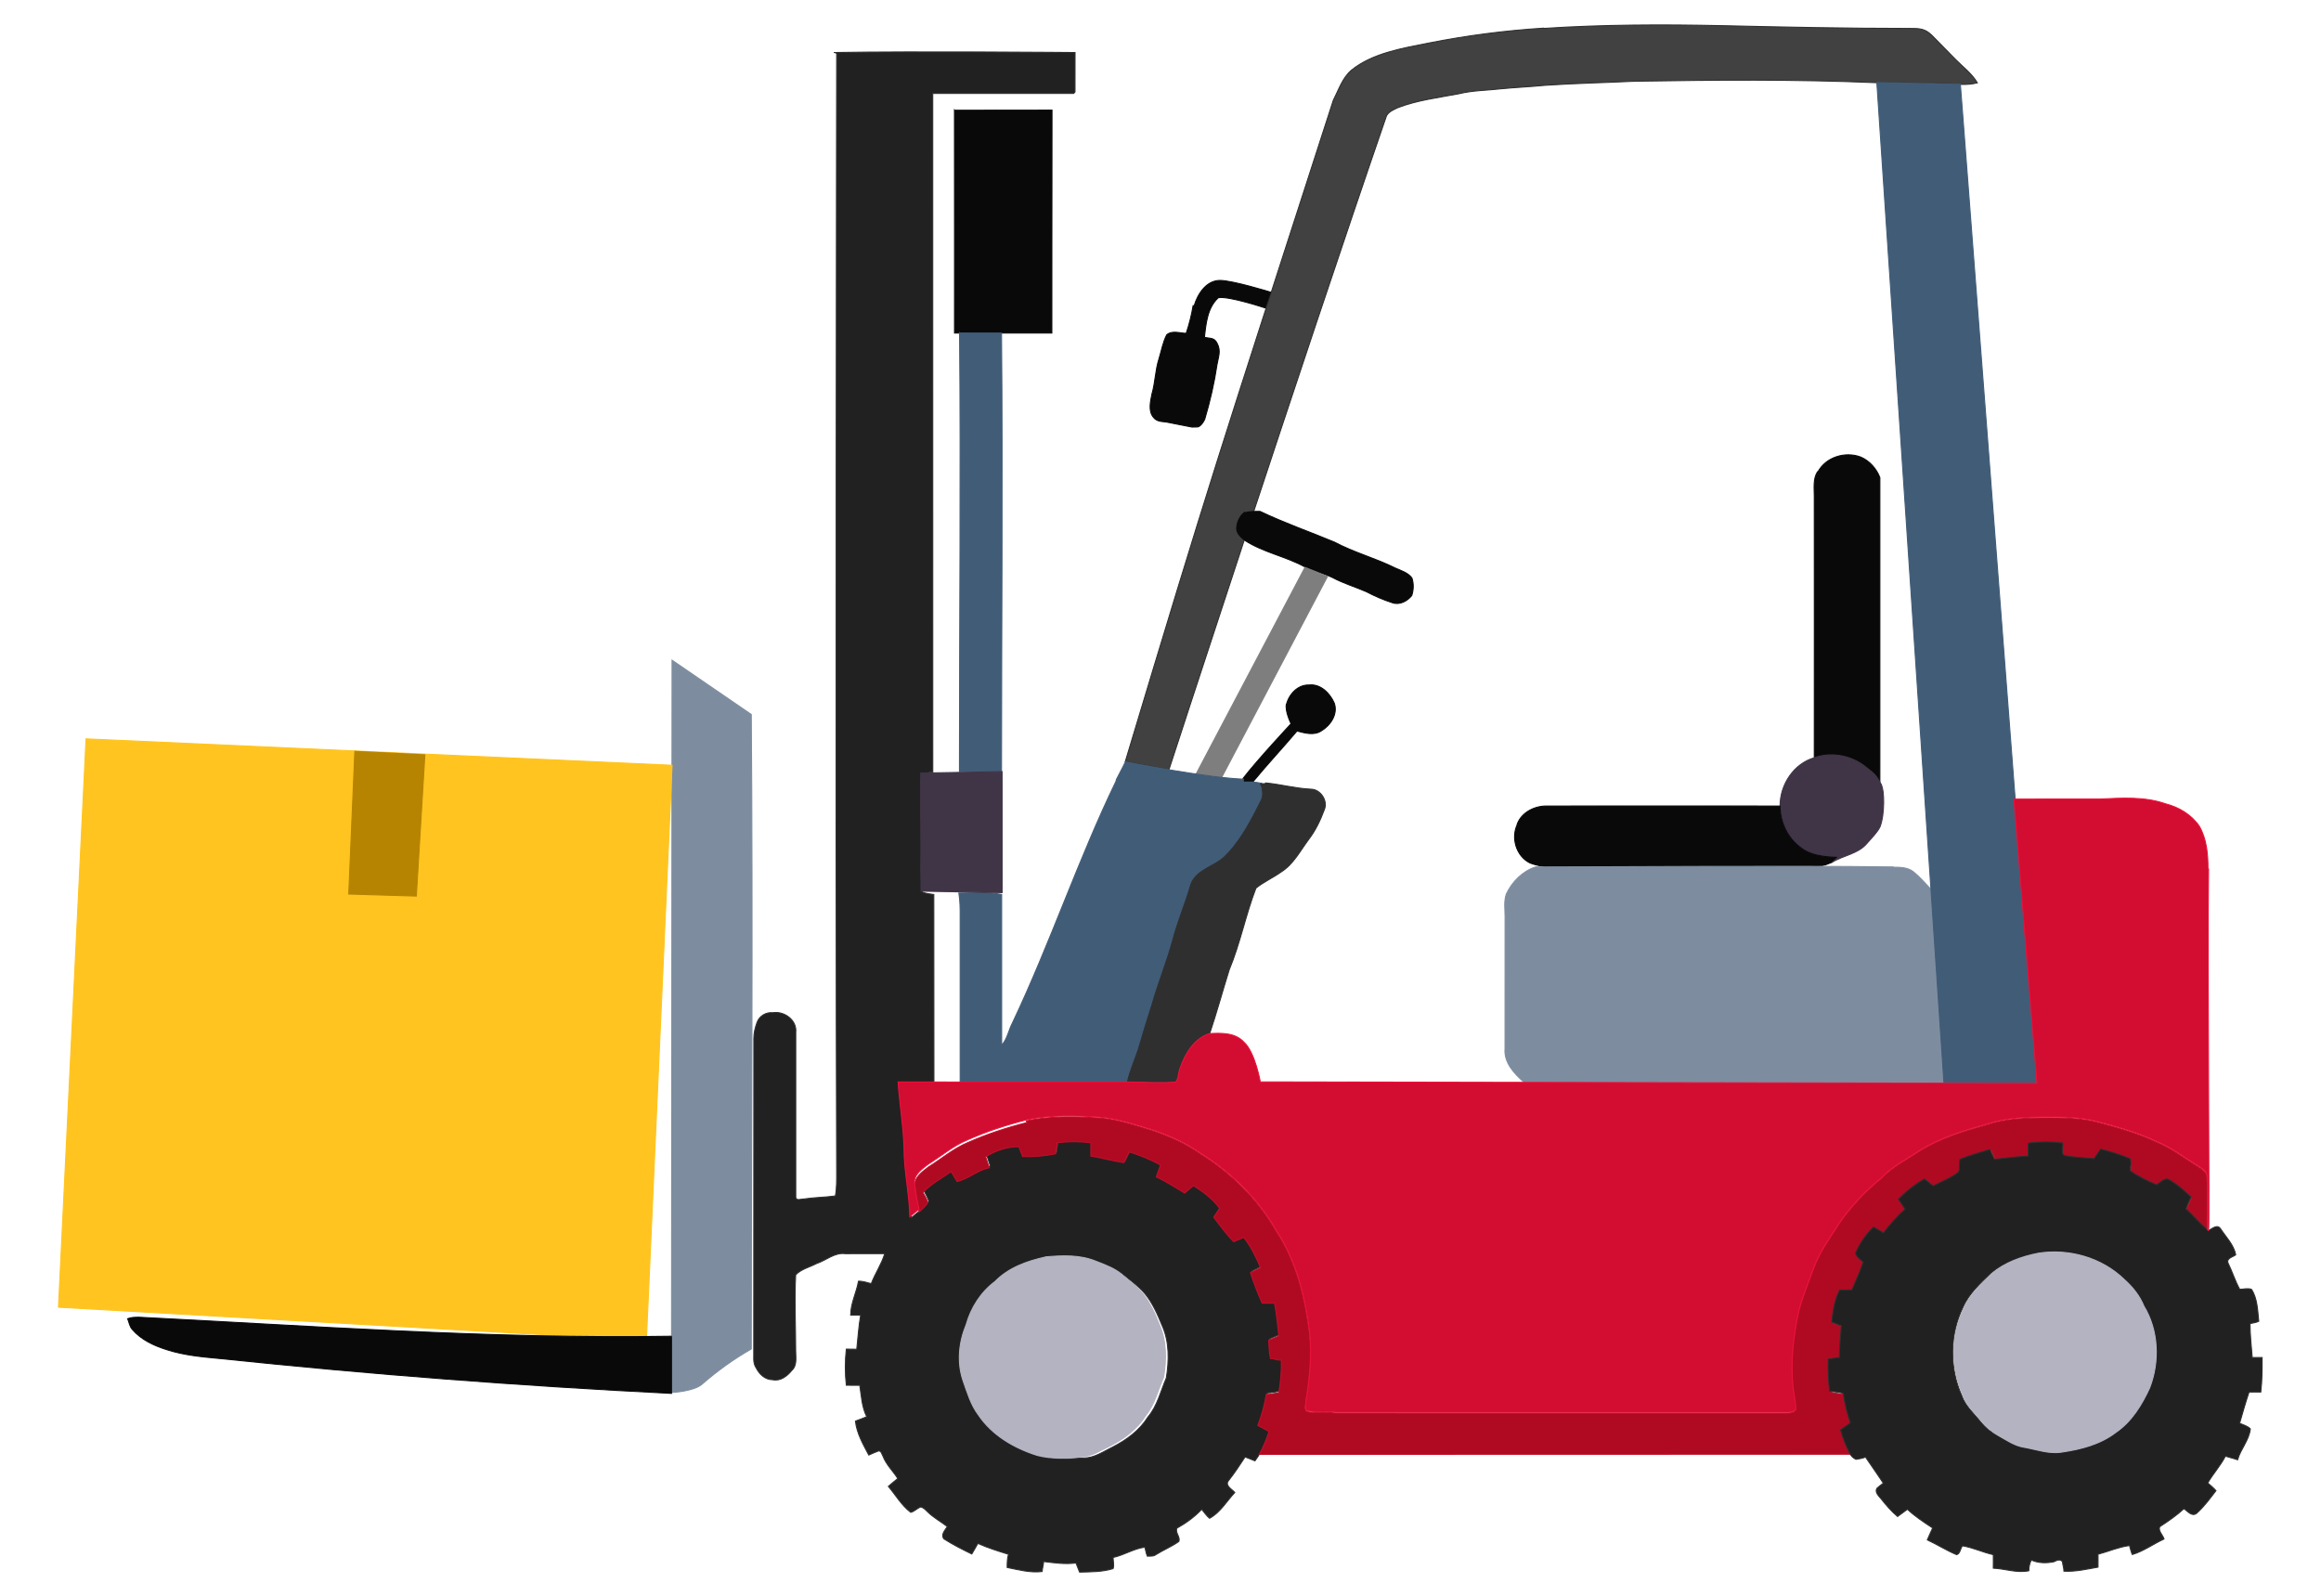
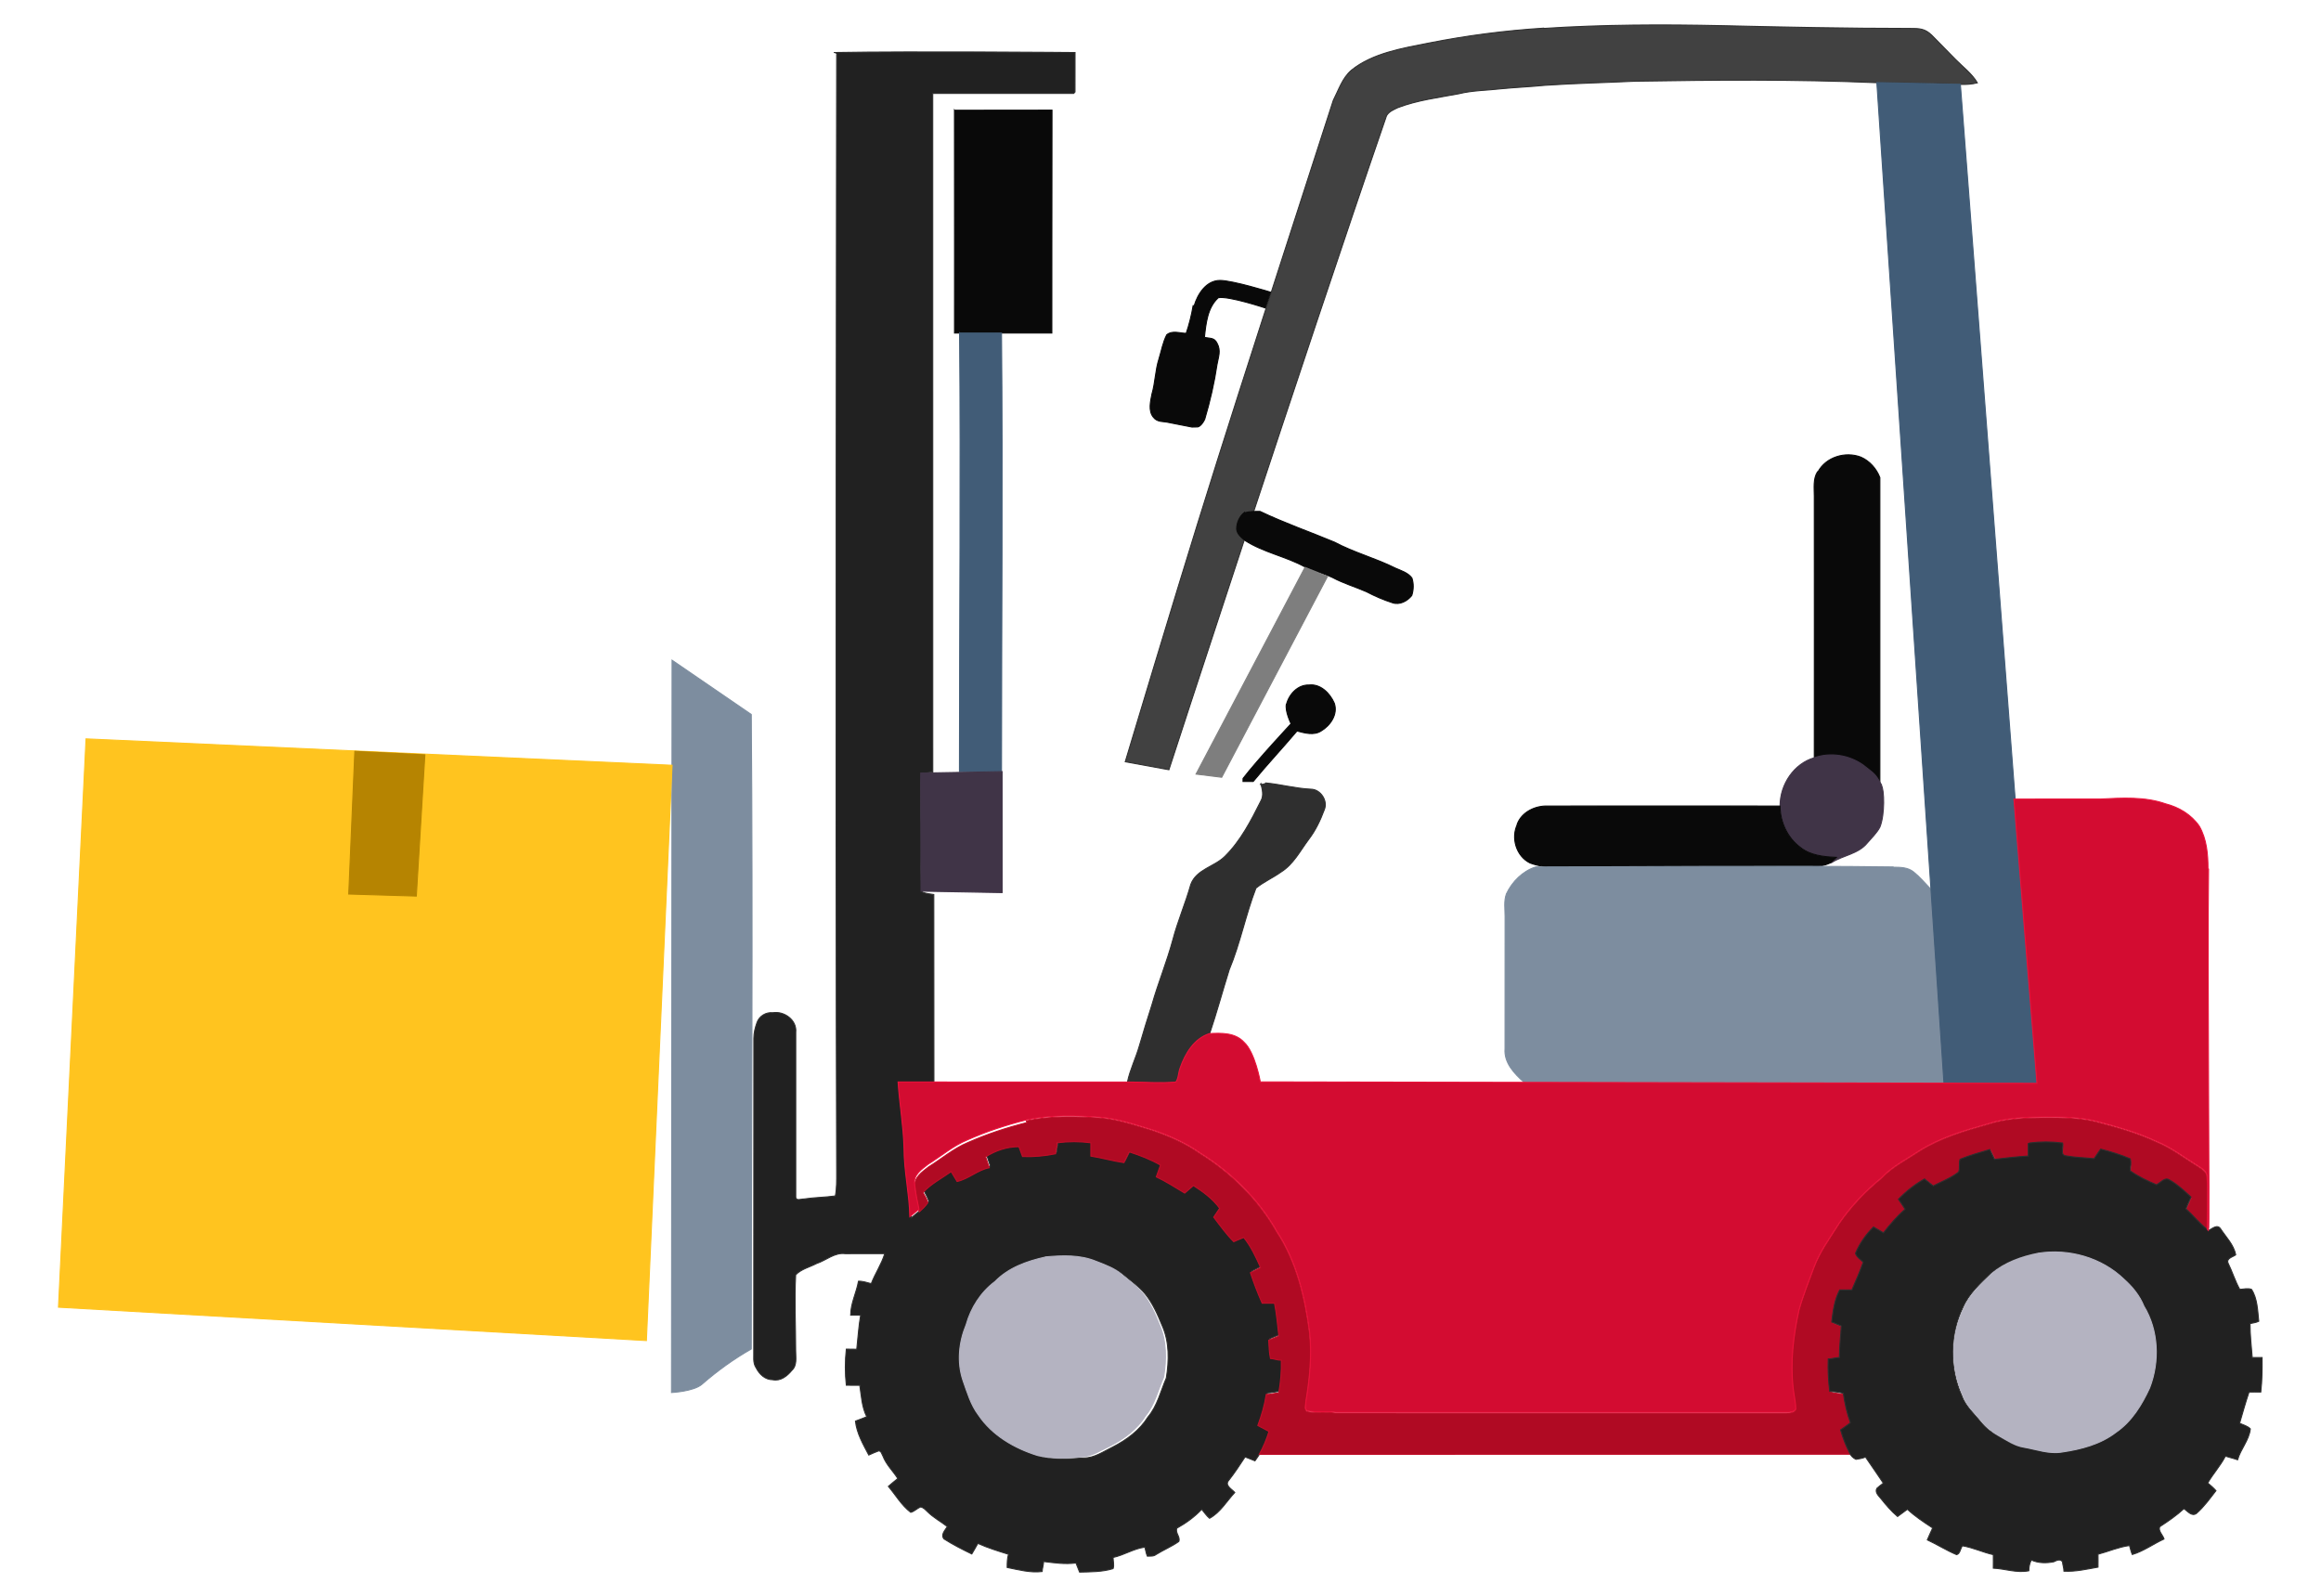
<svg xmlns="http://www.w3.org/2000/svg" xmlns:ns1="http://sodipodi.sourceforge.net/DTD/sodipodi-0.dtd" xmlns:ns2="http://www.inkscape.org/namespaces/inkscape" version="1.1" id="Layer_1" x="0px" y="0px" viewBox="0 0 16 11" enable-background="new 0 0 2391.878 1675.53" xml:space="preserve" ns1:docname="1545429974j.svg" ns2:version="0.92.3 (2405546, 2018-03-11)" width="16" height="11">
  <defs id="defs111">
</defs>
  <ns1:namedview pagecolor="#ffffff" bordercolor="#666666" borderopacity="1" objecttolerance="10" gridtolerance="10" guidetolerance="10" ns2:pageopacity="0" ns2:pageshadow="2" ns2:window-width="1680" ns2:window-height="987" id="namedview109" showgrid="false" ns2:zoom="38.795512" ns2:cx="7.32496" ns2:cy="4.4457555" ns2:window-x="-8" ns2:window-y="-8" ns2:window-maximized="1" ns2:current-layer="Layer_1" showguides="true">
    <ns2:grid type="xygrid" id="grid845" />
  </ns1:namedview>
  <path style="fill:#414141;fill-opacity:1;stroke:#2f2f2f;stroke-width:0.007" ns2:connector-curvature="0" id="path2" d="m 10.641,0.196 c 0.41,-0.027 0.825,-0.028 1.233,-0.019 0.429,0.01 0.86,0.019 1.29,0.019 0.067,0 0.104,0 0.152,0.046 0.055,0.056 0.111,0.113 0.166,0.169 0.048,0.049 0.114,0.099 0.149,0.16 -0.039,0.01 -0.078,0.012 -0.118,0.011 -0.192,-0.01 -0.384,-0.01 -0.576,-0.012 -0.556,-0.024 -1.115,-0.019 -1.671,-0.01 -0.205,0.01 -0.411,0.014 -0.615,0.028 -0.101,0.01 -0.202,0.014 -0.303,0.024 -0.094,0.011 -0.198,0.011 -0.29,0.034 -0.142,0.027 -0.286,0.044 -0.422,0.096 -0.029,0.014 -0.062,0.027 -0.078,0.056 C 8.983,2.465 8.058,5.306 8.058,5.306 L 7.757,5.251 C 8.35,3.281 8.377,3.211 9.191,0.692 9.228,0.62 9.253,0.538 9.316,0.484 9.461,0.366 9.671,0.332 9.848,0.297 10.11,0.245 10.374,0.211 10.641,0.194 Z" ns1:nodetypes="cccccccccccccccccccc" />
  <path style="fill:#212121;fill-opacity:1;stroke:#2f2f2f;stroke-width:0.007" ns2:connector-curvature="0" id="path4" d="m 5.748,0.362 c 0.556,-0.01 1.663,0 1.663,0 l -2.85e-4,0.272 -0.009,0.01 H 6.43 c 0,0 0,3.013 2.85e-4,4.519 -2.85e-4,0.053 0,0.106 0,0.159 -0.027,0 -0.053,0.01 -0.08,0.01 -0.009,0.16 0,0.32 0,0.481 0,0.112 -0.009,0.225 0.009,0.337 0.026,0.01 0.051,0.012 0.078,0.016 0,0.433 0,0.867 8.551e-4,1.3 -0.079,-3.88e-4 -0.159,0 -0.238,0 0.01,0.153 0.037,0.304 0.041,0.457 0,0.158 0.037,0.314 0.04,0.472 0.021,-0.017 0.042,-0.034 0.063,-0.052 0.021,-0.019 0.042,-0.04 0.059,-0.063 -0.009,-0.026 -0.021,-0.049 -0.033,-0.071 0.055,-0.06 0.128,-0.098 0.194,-0.144 0.013,0.022 0.027,0.046 0.041,0.068 0.08,-0.018 0.141,-0.079 0.222,-0.095 -0.009,-0.025 -0.017,-0.049 -0.025,-0.075 0.069,-0.043 0.148,-0.066 0.229,-0.07 0.009,0.022 0.016,0.045 0.025,0.068 0.077,0 0.153,-0.01 0.228,-0.019 0,-0.025 0.009,-0.05 0.011,-0.076 0.077,-0.01 0.155,-0.01 0.232,9.7e-4 0,0.031 0,0.061 0,0.092 0.077,0.012 0.151,0.033 0.228,0.045 0.012,-0.025 0.025,-0.049 0.037,-0.074 0.074,0.024 0.147,0.052 0.215,0.091 -0.01,0.026 -0.02,0.053 -0.029,0.081 0.067,0.033 0.131,0.074 0.196,0.112 0.02,-0.017 0.04,-0.035 0.06,-0.052 0.067,0.043 0.133,0.091 0.181,0.157 -0.013,0.02 -0.028,0.041 -0.041,0.061 0.044,0.058 0.086,0.117 0.138,0.169 0.023,-0.01 0.046,-0.019 0.069,-0.029 0.05,0.061 0.084,0.134 0.116,0.207 -0.024,0.012 -0.047,0.024 -0.07,0.036 0.024,0.071 0.05,0.142 0.081,0.21 0.029,-7.76e-4 0.056,0 0.085,0 0.016,0.075 0.026,0.15 0.03,0.226 -0.024,0.01 -0.048,0.019 -0.07,0.029 0,0.042 0.009,0.084 0.012,0.126 0.025,0 0.05,0.01 0.075,0.012 0,0.076 0,0.152 -0.018,0.226 -0.029,0 -0.058,0.01 -0.086,0.01 -0.01,0.074 -0.032,0.145 -0.058,0.214 0.026,0.014 0.051,0.027 0.077,0.041 -0.017,0.054 -0.04,0.108 -0.067,0.158 -0.011,0.019 -0.025,0.037 -0.037,0.055 -0.023,-0.01 -0.046,-0.018 -0.068,-0.027 -0.036,0.055 -0.072,0.11 -0.113,0.162 -0.03,0.034 0.022,0.06 0.042,0.083 -0.056,0.06 -0.1,0.138 -0.174,0.178 -0.021,-0.017 -0.036,-0.041 -0.054,-0.062 -0.049,0.052 -0.108,0.095 -0.171,0.13 -0.014,0.032 0.026,0.06 0.013,0.092 -0.049,0.035 -0.106,0.058 -0.157,0.09 -0.018,0.014 -0.04,0.01 -0.06,0.011 -0.009,-0.021 -0.011,-0.042 -0.017,-0.062 -0.077,0.01 -0.144,0.055 -0.219,0.071 0,0.025 0.009,0.053 0,0.077 -0.074,0.023 -0.154,0.022 -0.231,0.024 -0.009,-0.021 -0.016,-0.042 -0.025,-0.063 -0.075,0.01 -0.149,-9.7e-4 -0.223,-0.01 0,0.022 -0.009,0.046 -0.01,0.069 -0.081,0.01 -0.162,-0.012 -0.241,-0.028 0,-0.031 0,-0.061 0.009,-0.091 -0.071,-0.022 -0.143,-0.044 -0.211,-0.075 -0.013,0.024 -0.028,0.049 -0.042,0.073 -0.066,-0.032 -0.131,-0.065 -0.192,-0.104 -0.024,-0.03 0.009,-0.06 0.023,-0.085 -0.045,-0.035 -0.096,-0.062 -0.137,-0.103 -0.014,-0.013 -0.028,-0.03 -0.048,-0.032 -0.024,0.01 -0.042,0.031 -0.067,0.037 C 6.214,10.376 6.174,10.305 6.124,10.246 c 0.021,-0.018 0.043,-0.037 0.065,-0.054 -0.033,-0.052 -0.08,-0.096 -0.102,-0.154 -0.009,-0.015 -0.01,-0.034 -0.029,-0.037 -0.025,0.01 -0.047,0.018 -0.069,0.029 -0.039,-0.074 -0.083,-0.15 -0.092,-0.234 0.026,-0.01 0.052,-0.019 0.078,-0.03 -0.034,-0.067 -0.037,-0.144 -0.048,-0.217 -0.031,3.88e-4 -0.062,5.82e-4 -0.093,-3.88e-4 -0.009,-0.083 -0.009,-0.166 0,-0.249 0.024,0 0.048,5.821e-4 0.072,9.701e-4 0.009,-0.079 0.013,-0.157 0.027,-0.235 -0.023,-9.7e-4 -0.047,0 -0.069,0 0,-0.081 0.04,-0.155 0.054,-0.234 0.03,-9.7e-4 0.06,0.01 0.088,0.017 0.027,-0.071 0.071,-0.134 0.093,-0.207 -0.09,0 -0.181,0 -0.272,2.91e-4 -0.073,-0.01 -0.132,0.046 -0.198,0.068 -0.048,0.025 -0.106,0.038 -0.144,0.078 -0.009,0.174 0,0.349 0,0.524 0,0.045 0.011,0.1 -0.026,0.134 -0.033,0.04 -0.078,0.076 -0.132,0.065 -0.053,0 -0.092,-0.038 -0.114,-0.081 -0.025,-0.036 -0.015,-0.081 -0.017,-0.122 0,-0.717 8.551e-4,-1.434 5.701e-4,-2.151 9.5e-5,-0.037 0.009,-0.072 0.021,-0.106 0.015,-0.047 0.063,-0.075 0.11,-0.07 0.077,-0.013 0.167,0.05 0.158,0.135 0,0.378 0,0.756 0,1.134 0,0.032 0.039,0.014 0.057,0.015 0.071,-0.011 0.145,-0.011 0.216,-0.021 0.01,-0.052 0.009,-0.107 0.009,-0.16 -0.009,-2.535 0,-7.712 0,-7.712 M 7.226,8.672 c -0.126,0.027 -0.255,0.073 -0.347,0.169 -0.098,0.073 -0.167,0.18 -0.2,0.298 -0.049,0.12 -0.064,0.258 -0.022,0.384 0.029,0.081 0.053,0.168 0.107,0.238 0.096,0.141 0.249,0.231 0.408,0.279 0.098,0.023 0.201,0.016 0.301,0.01 0.072,0 0.133,-0.044 0.197,-0.075 C 7.766,9.926 7.856,9.86 7.914,9.767 7.979,9.69 8.001,9.589 8.04,9.499 8.059,9.38 8.062,9.251 8.012,9.139 7.98,9.061 7.946,8.983 7.893,8.918 7.854,8.87 7.801,8.835 7.754,8.795 7.703,8.75 7.638,8.727 7.576,8.702 7.465,8.656 7.343,8.664 7.226,8.671 Z" ns1:nodetypes="ccccccccccccccccccccccccccccccccccccccccccccccccccccccccccccccccccccccccccccccccccccccccccccccccccccccccccccccccccccccccccccc" />
  <path style="fill:#090909;stroke:#090909;stroke-width:0.007" ns2:connector-curvature="0" id="path8" d="m 6.58,0.76 c 0.224,0 0.448,0 0.672,-7.76e-4 C 7.251,1.271 7.251,2.296 7.251,2.296 l -0.671,-3.88e-4 c 0,0 5.701e-4,-1.024 -2.851e-4,-1.536 z" ns1:nodetypes="ccccc" />
  <path style="fill:#090909;stroke:#090909;stroke-width:0.007" ns2:connector-curvature="0" id="path10" d="m 8.232,2.108 c 0.024,-0.082 0.084,-0.175 0.178,-0.175 0.087,0 0.349,0.081 0.349,0.081 L 8.723,2.123 c 0,0 -0.253,-0.084 -0.324,-0.071 -0.075,0.067 -0.086,0.178 -0.096,0.273 0.039,0.01 0.067,0 0.087,0.041 0.028,0.051 0.009,0.094 0,0.145 -0.019,0.128 -0.048,0.255 -0.085,0.379 -0.009,0.02 -0.028,0.048 -0.048,0.053 -0.013,0 -0.027,0 -0.04,8.73e-4 -0.054,-0.01 -0.105,-0.021 -0.158,-0.031 -0.039,-0.01 -0.081,0 -0.109,-0.038 -0.035,-0.043 -0.019,-0.109 -0.009,-0.159 0.023,-0.079 0.023,-0.163 0.048,-0.241 0.017,-0.055 0.027,-0.115 0.054,-0.167 0.038,-0.032 0.09,-0.011 0.134,-0.01 0.021,-0.062 0.037,-0.126 0.048,-0.191 z" ns1:nodetypes="cccccccccccccccccc" />
  <path style="fill:#415c77;stroke:#415c77;stroke-width:0.007" ns2:connector-curvature="0" id="path12" d="m 6.618,2.296 c 0.095,4.85e-4 0.191,3.88e-4 0.286,0 0.009,1.008 0,2.016 0,3.023 -0.097,0 -0.194,0 -0.29,0 0,-1.08 0.01,-2.035 7.601e-4,-3.025 z" ns1:nodetypes="ccccc" />
  <path style="fill:#090909;stroke:#090909;stroke-width:0.007" ns2:connector-curvature="0" id="path14" d="m 12.532,3.253 c 0.055,-0.103 0.19,-0.143 0.296,-0.102 0.06,0.026 0.108,0.08 0.131,0.141 0,0.609 -4.75e-4,1.218 0,1.827 0,0.093 0,0.284 0,0.284 0,0 -0.075,-0.093 -0.118,-0.128 -0.096,-0.067 -0.223,-0.087 -0.334,-0.049 0,-0.602 8.55e-4,-1.204 0,-1.806 0,-0.056 -0.009,-0.118 0.022,-0.168 z" ns1:nodetypes="ccccccccc" />
  <path style="fill:#403447;stroke:#403447;stroke-width:0.007" ns2:connector-curvature="0" id="path16" d="m 12.97,5.414 c 0.019,0.029 0.025,0.199 -0.011,0.288 -0.021,0.04 -0.057,0.074 -0.086,0.108 -0.063,0.078 -0.168,0.085 -0.248,0.137 h -0.009 c 0.014,-0.013 0.029,-0.026 0.043,-0.039 -0.087,0 -0.18,-0.013 -0.251,-0.071 -0.086,-0.066 -0.135,-0.174 -0.137,-0.283 0,-0.147 0.096,-0.291 0.237,-0.331 0.111,-0.039 0.238,-0.018 0.334,0.049 0.086,0.068 0.081,0.057 0.129,0.139 z" ns1:nodetypes="ccccccccccc" />
  <path style="fill:#090909;stroke:#090909;stroke-width:0.007" ns2:connector-curvature="0" id="path18" d="m 8.579,3.535 c 0.034,-0.01 0.071,-0.01 0.107,-0.01 0.167,0.08 0.343,0.141 0.513,0.212 0.135,0.072 0.284,0.111 0.42,0.179 0.04,0.018 0.086,0.031 0.114,0.068 0.013,0.038 0.012,0.082 -8.551e-4,0.121 -0.031,0.039 -0.084,0.067 -0.133,0.05 C 9.537,4.135 9.477,4.109 9.42,4.079 9.342,4.045 9.261,4.021 9.186,3.981 9.124,3.952 9.057,3.937 8.996,3.908 8.863,3.835 8.71,3.808 8.583,3.726 c -0.025,-0.021 -0.055,-0.044 -0.058,-0.079 0,-0.045 0.02,-0.089 0.054,-0.115 z" />
  <path style="fill:#7e7e7e;stroke:#7e7e7e;stroke-width:0.007" ns2:connector-curvature="0" id="path20" d="M 8.996,3.911 9.151,3.974 8.422,5.358 8.245,5.336 Z" ns1:nodetypes="ccccc" />
  <path style="fill:#7d8d9f;stroke:#7d8d9f;stroke-width:0.007" ns2:connector-curvature="0" id="path22" d="m 4.633,4.551 0.546,0.374 c 0.012,1.467 0,3.016 0,4.374 -0.121,0.069 -0.235,0.151 -0.34,0.243 -0.058,0.05 -0.21,0.057 -0.21,0.057 z" ns1:nodetypes="cccccc" />
  <path style="fill:#090909;stroke:#090909;stroke-width:0.007" ns2:connector-curvature="0" id="path24" d="M 8.868,4.857 C 8.885,4.786 8.947,4.719 9.023,4.722 c 0.079,-0.01 0.145,0.056 0.175,0.125 0.027,0.077 -0.028,0.155 -0.091,0.192 -0.05,0.032 -0.112,0.014 -0.166,0 -0.099,0.117 -0.204,0.229 -0.302,0.348 -0.024,3.88e-4 -0.048,0 -0.07,0 4.751e-4,-0.01 0,-0.017 0,-0.021 0.1,-0.13 0.331,-0.377 0.331,-0.377 0,0 -0.044,-0.088 -0.032,-0.137 z" ns1:nodetypes="cccccccccc" />
-   <path style="fill:#415c77;stroke:#415c77;stroke-width:0.007" ns2:connector-curvature="0" id="path28" d="m 7.696,5.373 c 0.039,-0.073 0.062,-0.121 0.062,-0.121 0,0 0.547,0.108 0.813,0.119 -5.701e-4,0.01 0,0.016 0,0.021 0.024,-9.7e-4 0.047,0 0.07,0 0.029,0 0.059,0.01 0.088,0.013 -0.009,0 -0.029,0 -0.037,0.01 0.009,0.039 0.024,0.081 0,0.119 C 8.623,5.67 8.552,5.81 8.443,5.917 8.37,5.988 8.248,6.005 8.209,6.108 8.087,6.49 7.962,6.858 7.854,7.223 c -0.024,0.084 -0.064,0.163 -0.083,0.248 -0.384,9.7e-5 -0.768,0 -1.152,-9.7e-4 0,-0.385 1.9e-4,-0.771 0,-1.156 4.751e-4,-0.052 -6.651e-4,-0.106 -0.009,-0.158 0.098,0 0.197,-0.01 0.295,0.01 0,0.346 0,0.693 0,1.039 0.04,-0.044 0.048,-0.105 0.075,-0.155 0.261,-0.551 0.455,-1.132 0.713,-1.664 z" ns1:nodetypes="ccccccccccccccccccc" />
  <path style="fill:#403447;stroke:#403447;stroke-width:0.007" ns2:connector-curvature="0" id="path30" d="m 6.347,5.329 0.561,-0.01 2.85e-4,0.834 -0.559,-0.01 z" ns1:nodetypes="ccccc" />
  <path style="fill:#2f2f2f;stroke:#2f2f2f;stroke-width:0.007" ns2:connector-curvature="0" id="path32" d="m 8.689,5.407 c 0.009,0 0.029,0 0.037,-0.01 0.104,0.01 0.205,0.038 0.31,0.043 0.067,0 0.12,0.08 0.093,0.142 -0.027,0.073 -0.061,0.144 -0.108,0.205 -0.059,0.079 -0.105,0.171 -0.19,0.224 -0.056,0.04 -0.12,0.068 -0.173,0.111 -0.071,0.184 -0.108,0.38 -0.184,0.562 -0.046,0.147 -0.086,0.295 -0.135,0.441 -0.106,0.034 -0.168,0.137 -0.203,0.238 -0.012,0.031 -0.01,0.069 -0.029,0.096 -0.111,0.01 -0.223,-2.91e-4 -0.335,0 C 7.79,7.373 7.83,7.294 7.854,7.21 7.882,7.115 7.91,7.021 7.941,6.926 7.984,6.775 8.044,6.63 8.085,6.478 8.119,6.348 8.173,6.225 8.209,6.096 8.248,5.992 8.371,5.975 8.443,5.904 8.552,5.797 8.624,5.657 8.692,5.521 c 0.022,-0.038 0.009,-0.081 0,-0.119 z" />
  <path style="fill:#090909;stroke:#090909;stroke-width:0.007" ns2:connector-curvature="0" id="path34" d="m 10.459,5.681 c 0.031,-0.084 0.125,-0.128 0.21,-0.125 0.534,0 1.068,-9.701e-4 1.602,0 0,0.109 0.05,0.217 0.137,0.283 0.07,0.058 0.163,0.067 0.251,0.071 -0.014,0.013 -0.029,0.026 -0.043,0.039 -0.043,0.019 -0.09,0.028 -0.136,0.029 -0.526,-8.73e-4 -1.052,-9.7e-5 -1.578,-3.88e-4 -0.119,0 -0.241,0.014 -0.355,-0.029 -0.095,-0.047 -0.133,-0.174 -0.086,-0.268 z" />
  <path style="fill:#7d8d9f;stroke:#7d8d9f;stroke-width:0.007" ns2:connector-curvature="0" id="path38" d="m 13.05,5.978 c 0.048,0 0.102,0 0.142,0.033 0.042,0.034 0.077,0.075 0.114,0.114 0.153,0.438 0.108,1.346 0.108,1.346 0,0 -1.958,0.017 -2.907,-0.01 -0.067,-0.059 -0.14,-0.135 -0.132,-0.232 0,-0.304 8.55e-4,-0.608 3.8e-4,-0.912 0,-0.051 -0.009,-0.105 0.009,-0.155 0.04,-0.085 0.112,-0.157 0.202,-0.186 0.615,-3.88e-4 1.751,-0.01 2.464,0 z" ns1:nodetypes="cccccccccc" />
  <path style="fill:#b00a23;stroke:#c00e28;stroke-width:0.007;fill-opacity:1" ns2:connector-curvature="0" id="path76" d="m 7.075,7.726 c 0.165,-0.035 0.335,-0.03 0.503,-0.02 0.125,0.01 0.243,0.05 0.362,0.086 0.117,0.039 0.231,0.089 0.332,0.16 0.215,0.134 0.403,0.318 0.529,0.541 0.136,0.206 0.195,0.453 0.226,0.697 0.017,0.16 0,0.322 -0.026,0.479 0,0.021 -0.012,0.048 0.01,0.062 0.066,0.013 0.133,0 0.2,0.01 1.034,9.7e-5 2.068,-2.91e-4 3.102,9.7e-5 0.022,0 0.051,0 0.065,-0.022 9.5e-5,-0.048 -0.012,-0.093 -0.017,-0.139 -0.022,-0.182 0,-0.365 0.039,-0.543 0.028,-0.101 0.067,-0.198 0.103,-0.295 0.041,-0.111 0.112,-0.206 0.175,-0.306 0.081,-0.118 0.181,-0.222 0.291,-0.312 0.075,-0.08 0.173,-0.128 0.263,-0.188 0.145,-0.091 0.309,-0.139 0.472,-0.185 0.126,-0.041 0.26,-0.045 0.392,-0.046 0.118,9.7e-5 0.238,0 0.354,0.029 0.142,0.037 0.285,0.077 0.419,0.14 0.102,0.042 0.19,0.111 0.283,0.168 0.028,0.019 0.064,0.039 0.062,0.079 0.009,0.119 0,0.239 8.55e-4,0.358 -0.053,-0.042 -0.094,-0.095 -0.144,-0.14 0.011,-0.027 0.024,-0.053 0.035,-0.081 -0.047,-0.043 -0.093,-0.086 -0.148,-0.118 -0.032,-0.023 -0.063,0.018 -0.09,0.033 -0.063,-0.028 -0.125,-0.057 -0.181,-0.096 3.8e-4,-0.028 0.009,-0.056 0,-0.083 -0.066,-0.029 -0.135,-0.049 -0.204,-0.067 -0.015,0.021 -0.03,0.044 -0.045,0.066 -0.066,-0.01 -0.132,-0.01 -0.197,-0.02 -0.039,-0.01 -0.015,-0.06 -0.02,-0.088 -0.077,-0.01 -0.154,-0.01 -0.231,1.94e-4 0,0.03 0,0.059 0,0.089 -0.078,0.01 -0.155,0.015 -0.232,0.023 -0.011,-0.023 -0.023,-0.046 -0.033,-0.068 -0.068,0.021 -0.138,0.04 -0.205,0.067 -0.01,0.028 6.65e-4,0.06 -0.01,0.088 -0.052,0.042 -0.116,0.065 -0.175,0.096 -0.02,-0.016 -0.04,-0.032 -0.06,-0.048 -0.067,0.038 -0.127,0.085 -0.18,0.14 0.015,0.023 0.03,0.046 0.046,0.069 -0.056,0.048 -0.104,0.103 -0.149,0.162 -0.023,-0.014 -0.047,-0.027 -0.069,-0.04 -0.051,0.052 -0.096,0.114 -0.124,0.182 0.009,0.026 0.035,0.042 0.053,0.061 -0.023,0.065 -0.05,0.128 -0.078,0.191 -0.029,-9.7e-4 -0.056,0 -0.084,0 -0.036,0.068 -0.048,0.145 -0.055,0.221 0.022,0.01 0.044,0.018 0.066,0.027 0,0.073 -0.012,0.145 -0.013,0.218 -0.026,0 -0.051,0.01 -0.077,0.01 0,0.075 0,0.149 0.01,0.223 0.031,0.01 0.063,0.01 0.094,0.014 0.009,0.069 0.025,0.137 0.049,0.203 -0.023,0.016 -0.046,0.032 -0.068,0.049 0.016,0.055 0.038,0.11 0.064,0.162 -1.128,0 -2.256,4.85e-4 -3.384,9.7e-4 -0.232,0 -0.464,0 -0.695,0 0.028,-0.05 0.05,-0.103 0.067,-0.158 -0.026,-0.014 -0.051,-0.027 -0.077,-0.041 0.026,-0.07 0.047,-0.141 0.058,-0.214 0.029,0 0.058,-0.01 0.086,-0.01 0.014,-0.075 0.02,-0.151 0.018,-0.226 -0.026,0 -0.05,-0.01 -0.075,-0.012 -0.009,-0.042 -0.009,-0.084 -0.012,-0.126 0.023,-0.01 0.047,-0.019 0.07,-0.029 -0.009,-0.077 -0.015,-0.152 -0.03,-0.226 -0.029,5.82e-4 -0.057,0 -0.085,0 -0.031,-0.069 -0.057,-0.139 -0.081,-0.21 0.023,-0.012 0.047,-0.024 0.07,-0.036 -0.032,-0.072 -0.066,-0.145 -0.116,-0.207 -0.024,0.01 -0.047,0.019 -0.069,0.029 -0.051,-0.051 -0.094,-0.111 -0.138,-0.169 0.013,-0.02 0.027,-0.041 0.041,-0.061 -0.048,-0.066 -0.114,-0.114 -0.181,-0.157 -0.02,0.017 -0.04,0.035 -0.06,0.052 -0.065,-0.039 -0.128,-0.08 -0.196,-0.112 0.009,-0.027 0.02,-0.053 0.029,-0.081 -0.068,-0.039 -0.141,-0.067 -0.215,-0.091 -0.012,0.024 -0.025,0.049 -0.037,0.074 -0.077,-0.011 -0.151,-0.033 -0.228,-0.045 0,-0.031 0,-0.062 0,-0.092 -0.077,-0.01 -0.155,-0.01 -0.232,0 0,0.025 -0.009,0.05 -0.011,0.076 -0.075,0.015 -0.152,0.022 -0.228,0.019 -0.009,-0.023 -0.016,-0.046 -0.025,-0.068 -0.081,0 -0.16,0.026 -0.229,0.07 0.009,0.024 0.016,0.049 0.025,0.075 -0.081,0.016 -0.142,0.077 -0.222,0.095 -0.013,-0.022 -0.028,-0.046 -0.041,-0.068 -0.066,0.047 -0.139,0.084 -0.194,0.144 0.012,0.022 0.028,0.045 0.033,0.071 -0.016,0.023 -0.038,0.044 -0.059,0.063 C 6.326,8.297 6.313,8.24 6.308,8.182 6.296,8.118 6.358,8.078 6.401,8.044 6.491,7.988 6.573,7.917 6.672,7.876 6.803,7.818 6.94,7.773 7.079,7.738 Z" />
  <path style="fill:#212121;stroke:#2f2f2f;stroke-width:0.007;fill-opacity:1" ns2:connector-curvature="0" id="path78" d="m 13.988,7.879 c 0.077,-0.01 0.154,-0.01 0.231,-9.7e-5 0.009,0.028 -0.02,0.08 0.02,0.088 0.065,0.012 0.131,0.013 0.197,0.02 0.015,-0.022 0.029,-0.044 0.045,-0.066 0.069,0.018 0.139,0.039 0.204,0.067 0.009,0.027 0,0.055 0,0.083 0.056,0.04 0.118,0.069 0.181,0.096 0.028,-0.014 0.058,-0.056 0.09,-0.033 0.055,0.031 0.102,0.075 0.148,0.118 -0.012,0.027 -0.024,0.053 -0.035,0.081 0.05,0.045 0.091,0.098 0.144,0.14 l 0.009,0.01 c 0.027,-0.011 0.062,-0.048 0.086,-0.012 0.037,0.057 0.091,0.109 0.104,0.179 -0.02,0.015 -0.067,0.024 -0.052,0.058 0.029,0.059 0.048,0.123 0.08,0.18 0.027,-9.7e-4 0.054,-0.01 0.081,0 0.041,0.063 0.042,0.146 0.05,0.22 -0.02,0.01 -0.041,0.011 -0.06,0.016 -5.7e-4,0.079 0.009,0.156 0.015,0.234 0.023,-4.85e-4 0.046,-7.76e-4 0.068,-1.94e-4 9.5e-4,0.08 0,0.159 -0.009,0.238 -0.027,-6.79e-4 -0.054,0 -0.081,0 -0.024,0.071 -0.044,0.143 -0.065,0.215 0.025,0.012 0.054,0.018 0.074,0.039 -0.009,0.079 -0.067,0.139 -0.088,0.213 -0.028,-0.01 -0.056,-0.016 -0.084,-0.025 -0.034,0.066 -0.085,0.121 -0.122,0.185 0.02,0.016 0.04,0.034 0.057,0.053 -0.042,0.054 -0.083,0.112 -0.135,0.157 -0.033,0.023 -0.061,-0.017 -0.086,-0.033 -0.051,0.047 -0.108,0.086 -0.166,0.124 -0.014,0.029 0.021,0.057 0.029,0.085 -0.074,0.034 -0.141,0.084 -0.219,0.107 -0.009,-0.021 -0.013,-0.042 -0.019,-0.062 -0.075,0.01 -0.145,0.041 -0.217,0.06 -1.9e-4,0.03 6.65e-4,0.059 0,0.089 -0.078,0.014 -0.156,0.032 -0.235,0.028 0,-0.022 -0.009,-0.044 -0.01,-0.065 -0.016,-0.022 -0.04,-0.01 -0.06,0 -0.051,0.01 -0.106,0.01 -0.155,-0.012 -0.012,0.023 -0.017,0.048 -0.017,0.074 -0.082,0.017 -0.164,-0.014 -0.245,-0.018 6.65e-4,-0.031 0,-0.062 0,-0.093 -0.072,-0.016 -0.14,-0.049 -0.213,-0.061 -0.014,0.018 -0.016,0.056 -0.04,0.061 -0.069,-0.029 -0.134,-0.07 -0.202,-0.102 0.011,-0.028 0.025,-0.054 0.037,-0.082 -0.061,-0.04 -0.122,-0.08 -0.174,-0.129 -0.023,0.017 -0.046,0.034 -0.068,0.05 -0.044,-0.037 -0.081,-0.081 -0.116,-0.125 -0.016,-0.019 -0.041,-0.042 -0.027,-0.069 0.014,-0.013 0.029,-0.024 0.045,-0.036 -0.04,-0.061 -0.083,-0.12 -0.123,-0.18 -0.022,0.01 -0.044,0.012 -0.066,0.016 -0.02,-0.01 -0.033,-0.023 -0.042,-0.041 -0.027,-0.051 -0.048,-0.106 -0.064,-0.162 0.023,-0.016 0.046,-0.032 0.068,-0.049 -0.024,-0.066 -0.039,-0.134 -0.049,-0.203 -0.031,-0.01 -0.063,-0.01 -0.094,-0.014 -0.009,-0.074 -0.013,-0.149 -0.01,-0.223 0.026,0 0.05,-0.01 0.077,-0.01 0,-0.073 0.009,-0.145 0.013,-0.218 -0.022,-0.01 -0.045,-0.017 -0.066,-0.027 0.009,-0.076 0.019,-0.153 0.055,-0.221 0.028,9.7e-4 0.055,0 0.084,0 0.028,-0.063 0.055,-0.126 0.078,-0.191 -0.018,-0.019 -0.045,-0.035 -0.053,-0.061 0.028,-0.069 0.072,-0.13 0.124,-0.182 0.023,0.014 0.046,0.026 0.069,0.04 0.046,-0.058 0.093,-0.114 0.149,-0.162 -0.015,-0.023 -0.03,-0.047 -0.046,-0.069 0.053,-0.055 0.114,-0.103 0.18,-0.14 0.02,0.016 0.04,0.032 0.06,0.048 0.059,-0.031 0.123,-0.054 0.175,-0.096 0.011,-0.028 -2.86e-4,-0.06 0.01,-0.088 0.067,-0.027 0.136,-0.046 0.205,-0.067 0.011,0.022 0.022,0.046 0.033,0.068 0.077,-0.01 0.154,-0.018 0.232,-0.023 0,-0.03 0,-0.059 0,-0.089 m 0.061,0.759 c -0.115,0.023 -0.229,0.064 -0.32,0.14 -0.072,0.07 -0.15,0.139 -0.191,0.234 -0.09,0.188 -0.093,0.416 -0.009,0.605 0.025,0.074 0.085,0.124 0.131,0.182 0.032,0.041 0.075,0.073 0.121,0.099 0.054,0.03 0.107,0.067 0.169,0.077 0.087,0.015 0.175,0.049 0.265,0.033 0.13,-0.019 0.264,-0.053 0.37,-0.137 0.107,-0.074 0.177,-0.189 0.232,-0.306 0.07,-0.181 0.063,-0.397 -0.04,-0.564 -0.029,-0.072 -0.08,-0.132 -0.136,-0.184 C 14.479,8.67 14.252,8.607 14.041,8.641 Z" />
  <path style="fill:#b4b3c1;stroke:#b4b3c1;stroke-width:0.007" ns2:connector-curvature="0" id="path94" d="m 14.049,8.639 c 0.211,-0.034 0.438,0.029 0.594,0.18 0.057,0.051 0.107,0.112 0.136,0.184 0.102,0.167 0.11,0.383 0.04,0.564 -0.054,0.117 -0.124,0.232 -0.232,0.306 -0.106,0.082 -0.24,0.117 -0.37,0.136 -0.09,0.016 -0.177,-0.018 -0.265,-0.033 -0.063,-0.01 -0.115,-0.047 -0.169,-0.077 -0.046,-0.025 -0.088,-0.058 -0.121,-0.099 -0.047,-0.058 -0.106,-0.109 -0.131,-0.182 -0.086,-0.19 -0.085,-0.418 0.009,-0.605 0.041,-0.094 0.119,-0.164 0.191,-0.234 0.091,-0.077 0.205,-0.117 0.32,-0.14 z" />
  <path style="fill:#b4b3c1;stroke:#b4b3c1;stroke-width:0.007" ns2:connector-curvature="0" id="path96" d="m 7.207,8.664 c 0.116,-0.01 0.239,-0.016 0.35,0.031 0.063,0.024 0.128,0.048 0.179,0.093 0.047,0.04 0.099,0.075 0.138,0.123 0.053,0.065 0.088,0.143 0.119,0.221 0.05,0.112 0.048,0.241 0.029,0.36 -0.039,0.09 -0.062,0.191 -0.126,0.268 -0.058,0.093 -0.149,0.159 -0.245,0.208 -0.064,0.03 -0.125,0.071 -0.197,0.075 -0.1,0.01 -0.202,0.014 -0.301,-0.01 C 6.994,9.984 6.84,9.895 6.745,9.754 6.692,9.684 6.667,9.597 6.638,9.515 6.596,9.39 6.61,9.252 6.66,9.132 6.693,9.014 6.761,8.907 6.859,8.834 6.952,8.738 7.08,8.693 7.206,8.665 Z" />
  <path style="fill:#ffc41f;stroke:#ffc41f;stroke-width:0.007" ns2:connector-curvature="0" id="path100" d="M 4.633,5.275 0.593,5.093 0.403,9.011 4.456,9.241 Z" ns1:nodetypes="ccccc" />
-   <path style="fill:#090909;stroke:#090909;stroke-width:0.007" ns2:connector-curvature="0" id="path102" d="m 4.627,9.211 c -1.246,0.02 -2.535,-0.074 -3.669,-0.131 -0.027,3.88e-4 -0.052,0 -0.078,0.01 0.01,0.024 0.013,0.053 0.032,0.074 0.063,0.073 0.152,0.113 0.242,0.141 0.12,0.038 0.239,0.048 0.364,0.06 1.052,0.11 2.061,0.187 3.111,0.24 0,-0.13 2.85e-4,-0.259 0,-0.389 z" ns1:nodetypes="cccccccc" />
  <path style="fill:#415c77;stroke:#415c77;stroke-width:0.007" ns2:connector-curvature="0" id="path104" d="m 12.938,0.569 0.576,0.012 0.528,6.888 h -0.641 z" />
  <path style="fill:#b68401;stroke:#b68401;stroke-width:0.007" ns2:connector-curvature="0" id="path26" d="m 2.446,5.179 0.483,0.024 -0.059,0.974 -0.466,-0.014 z" ns1:nodetypes="ccccc" />
  <path style="fill:#d30c31;stroke:#ea113a;stroke-width:0.007;fill-opacity:1" ns2:connector-curvature="0" id="path36" d="m 15.221,5.989 c 0,-0.1 -0.009,-0.206 -0.06,-0.294 -0.054,-0.079 -0.141,-0.131 -0.232,-0.154 -0.145,-0.051 -0.302,-0.04 -0.452,-0.033 -0.194,-9.7e-4 -0.594,5.82e-4 -0.594,5.82e-4 l 0.159,1.959 -5.354,-0.01 c 0,0 -0.036,-0.204 -0.112,-0.273 -0.061,-0.067 -0.156,-0.064 -0.238,-0.06 -0.106,0.034 -0.168,0.137 -0.203,0.238 -0.012,0.031 -0.01,0.069 -0.029,0.096 -0.111,0.01 -0.223,-2.91e-4 -0.335,0 -0.384,9.7e-5 -0.768,0 -1.152,0 -0.064,1.94e-4 -0.127,9.7e-5 -0.19,-2.91e-4 -0.079,-4.85e-4 -0.159,0 -0.238,0 0.01,0.153 0.037,0.304 0.041,0.457 0,0.158 0.037,0.314 0.04,0.472 0.021,-0.017 0.042,-0.034 0.063,-0.052 -0.012,-0.057 -0.025,-0.114 -0.03,-0.172 -0.011,-0.064 0.05,-0.104 0.093,-0.138 0.09,-0.056 0.172,-0.127 0.271,-0.168 0.131,-0.058 0.268,-0.103 0.407,-0.138 0.165,-0.035 0.336,-0.03 0.503,-0.019 0.125,0.01 0.243,0.05 0.362,0.086 0.117,0.039 0.231,0.089 0.332,0.16 0.215,0.134 0.403,0.318 0.529,0.541 0.136,0.206 0.195,0.453 0.226,0.697 0.017,0.16 0,0.322 -0.026,0.479 0,0.021 -0.012,0.048 0.01,0.062 0.066,0.013 0.133,0 0.2,0.01 1.034,9.7e-5 2.068,-2.91e-4 3.102,9.7e-5 0.022,0 0.051,0 0.065,-0.022 9.5e-5,-0.048 -0.012,-0.093 -0.017,-0.139 -0.022,-0.182 0,-0.365 0.039,-0.543 0.028,-0.101 0.067,-0.198 0.103,-0.295 0.041,-0.111 0.112,-0.206 0.175,-0.306 0.081,-0.118 0.181,-0.222 0.291,-0.312 0.075,-0.08 0.173,-0.128 0.263,-0.188 0.145,-0.091 0.309,-0.139 0.472,-0.185 0.126,-0.041 0.26,-0.045 0.392,-0.046 0.118,9.7e-5 0.238,0 0.354,0.029 0.142,0.037 0.285,0.077 0.419,0.14 0.102,0.042 0.19,0.111 0.283,0.168 0.028,0.019 0.065,0.039 0.062,0.079 0.009,0.119 0,0.239 8.55e-4,0.358 l 0.009,0.01 c 0.009,-0.014 -0.009,-1.811 0,-2.493 z" ns1:nodetypes="ccccccccccccccccccccccccccccccccccccccccccccccc" />
</svg>